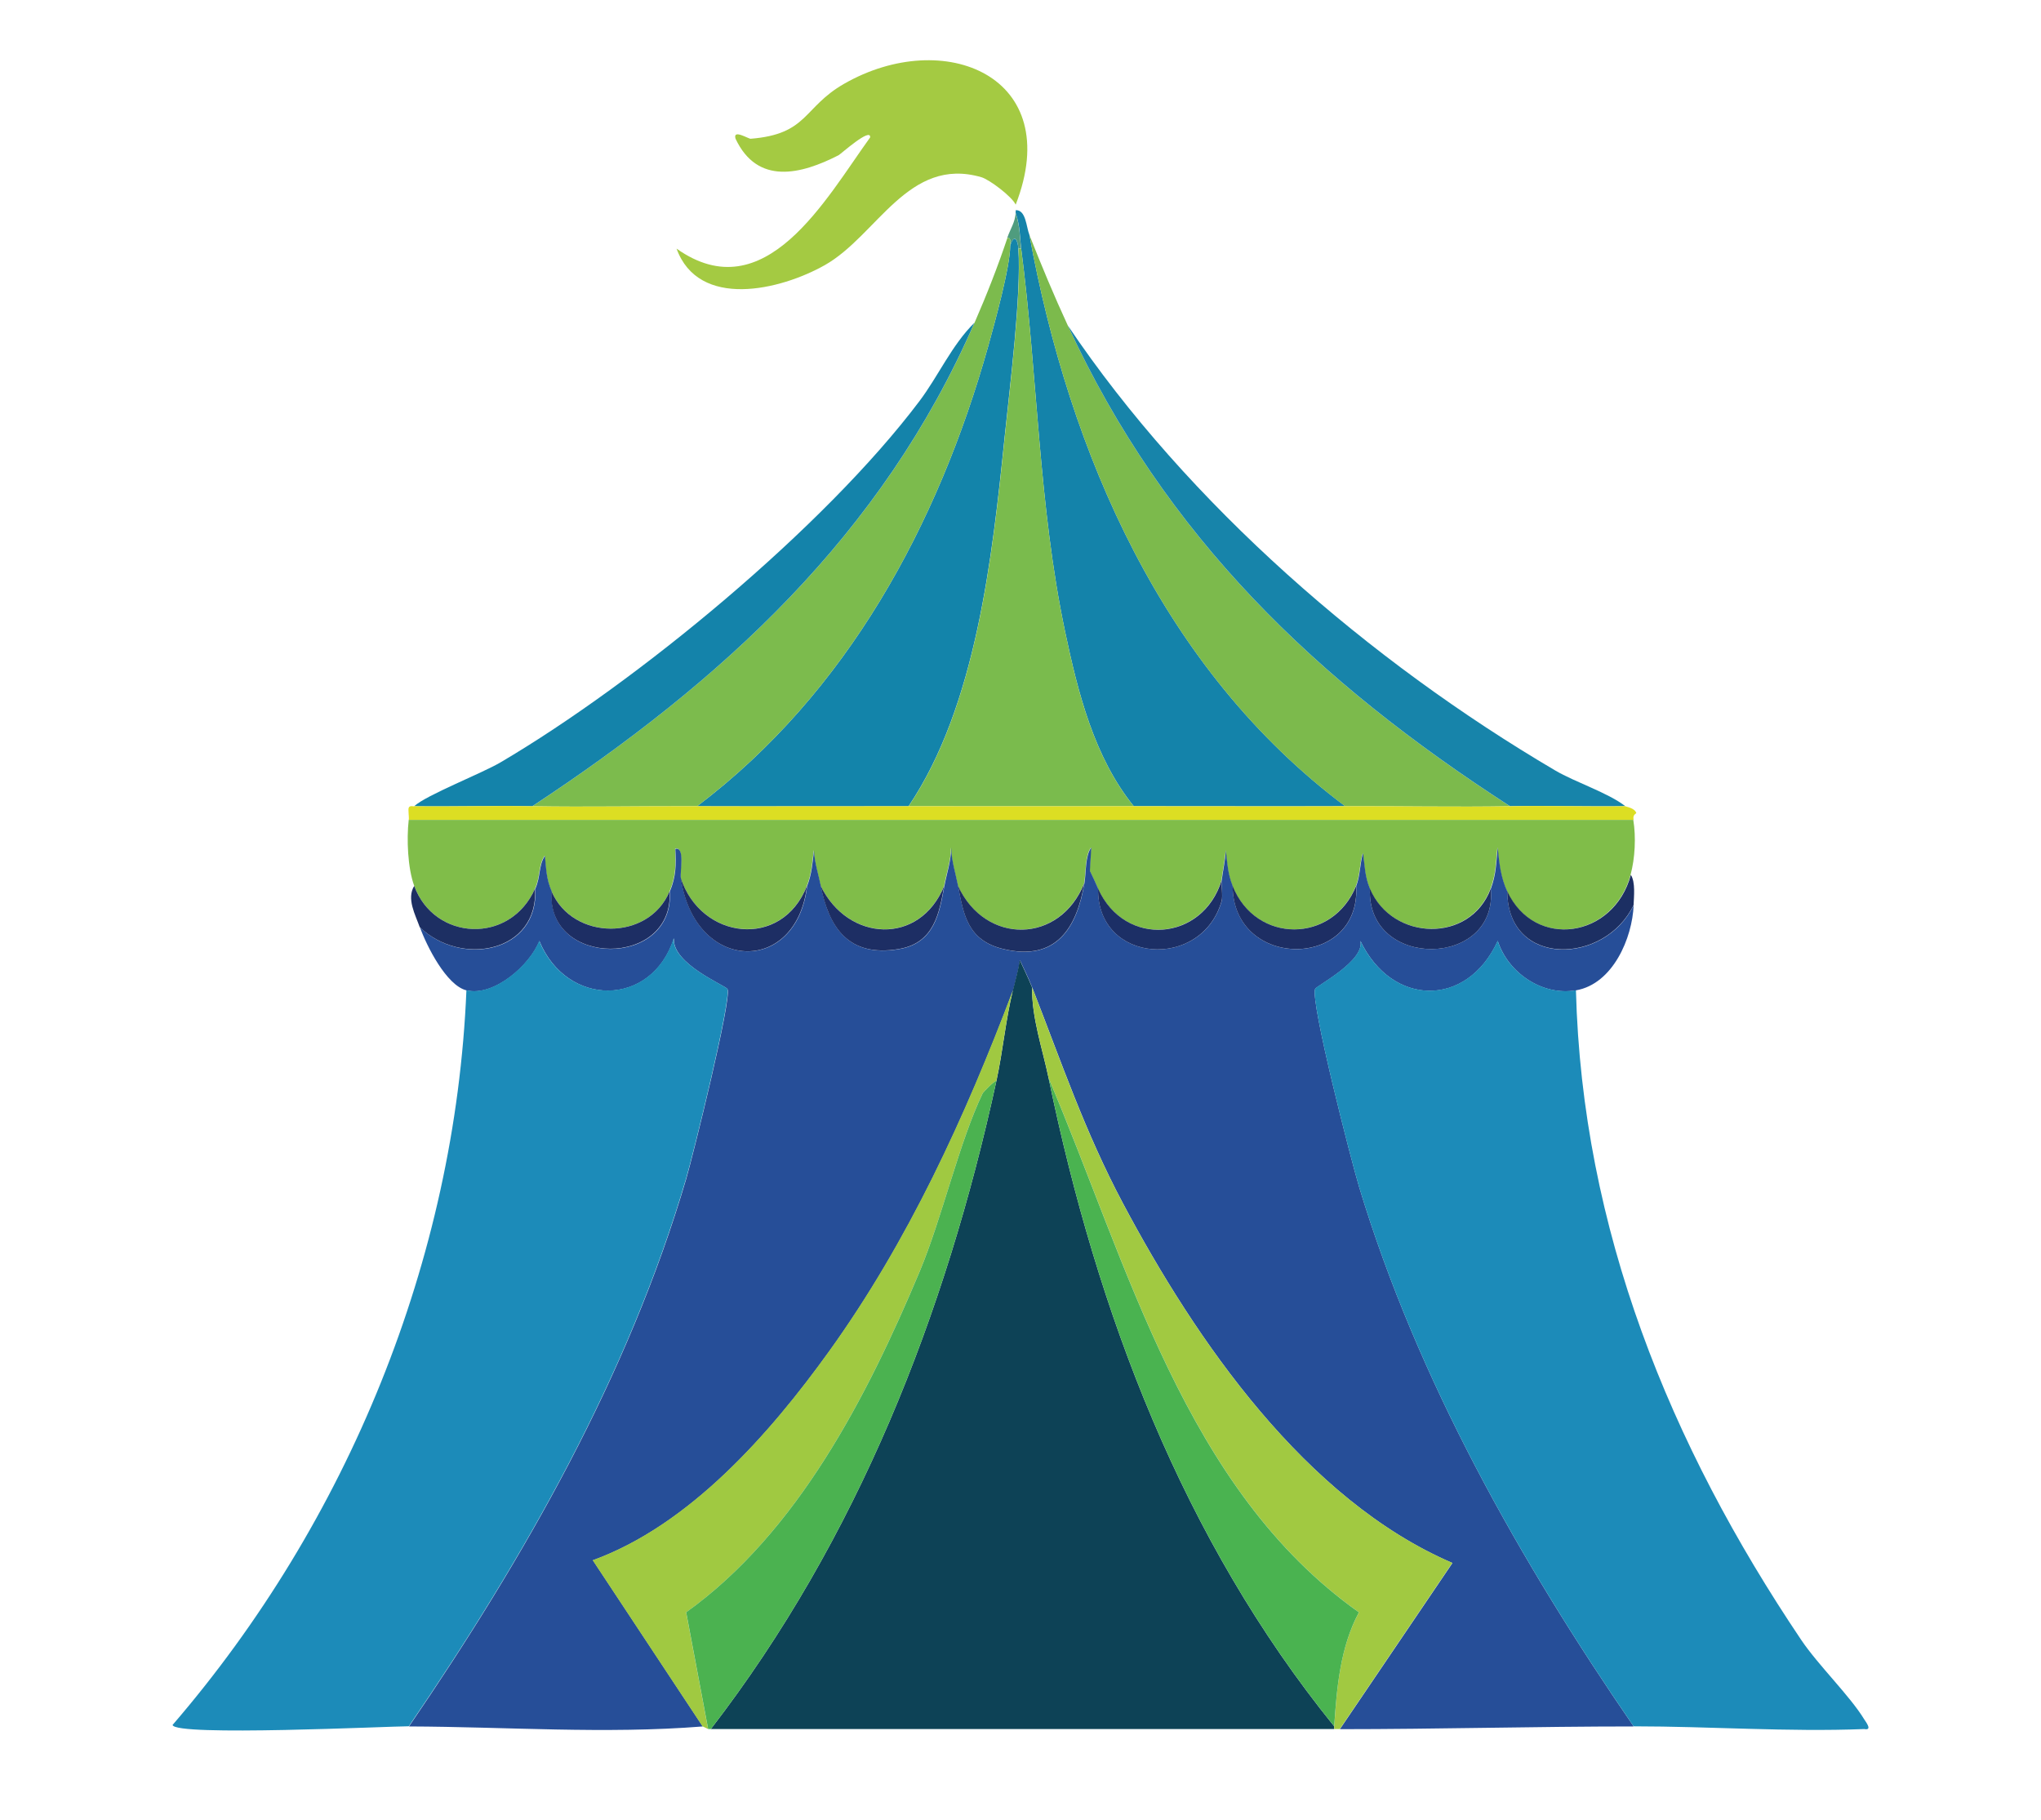
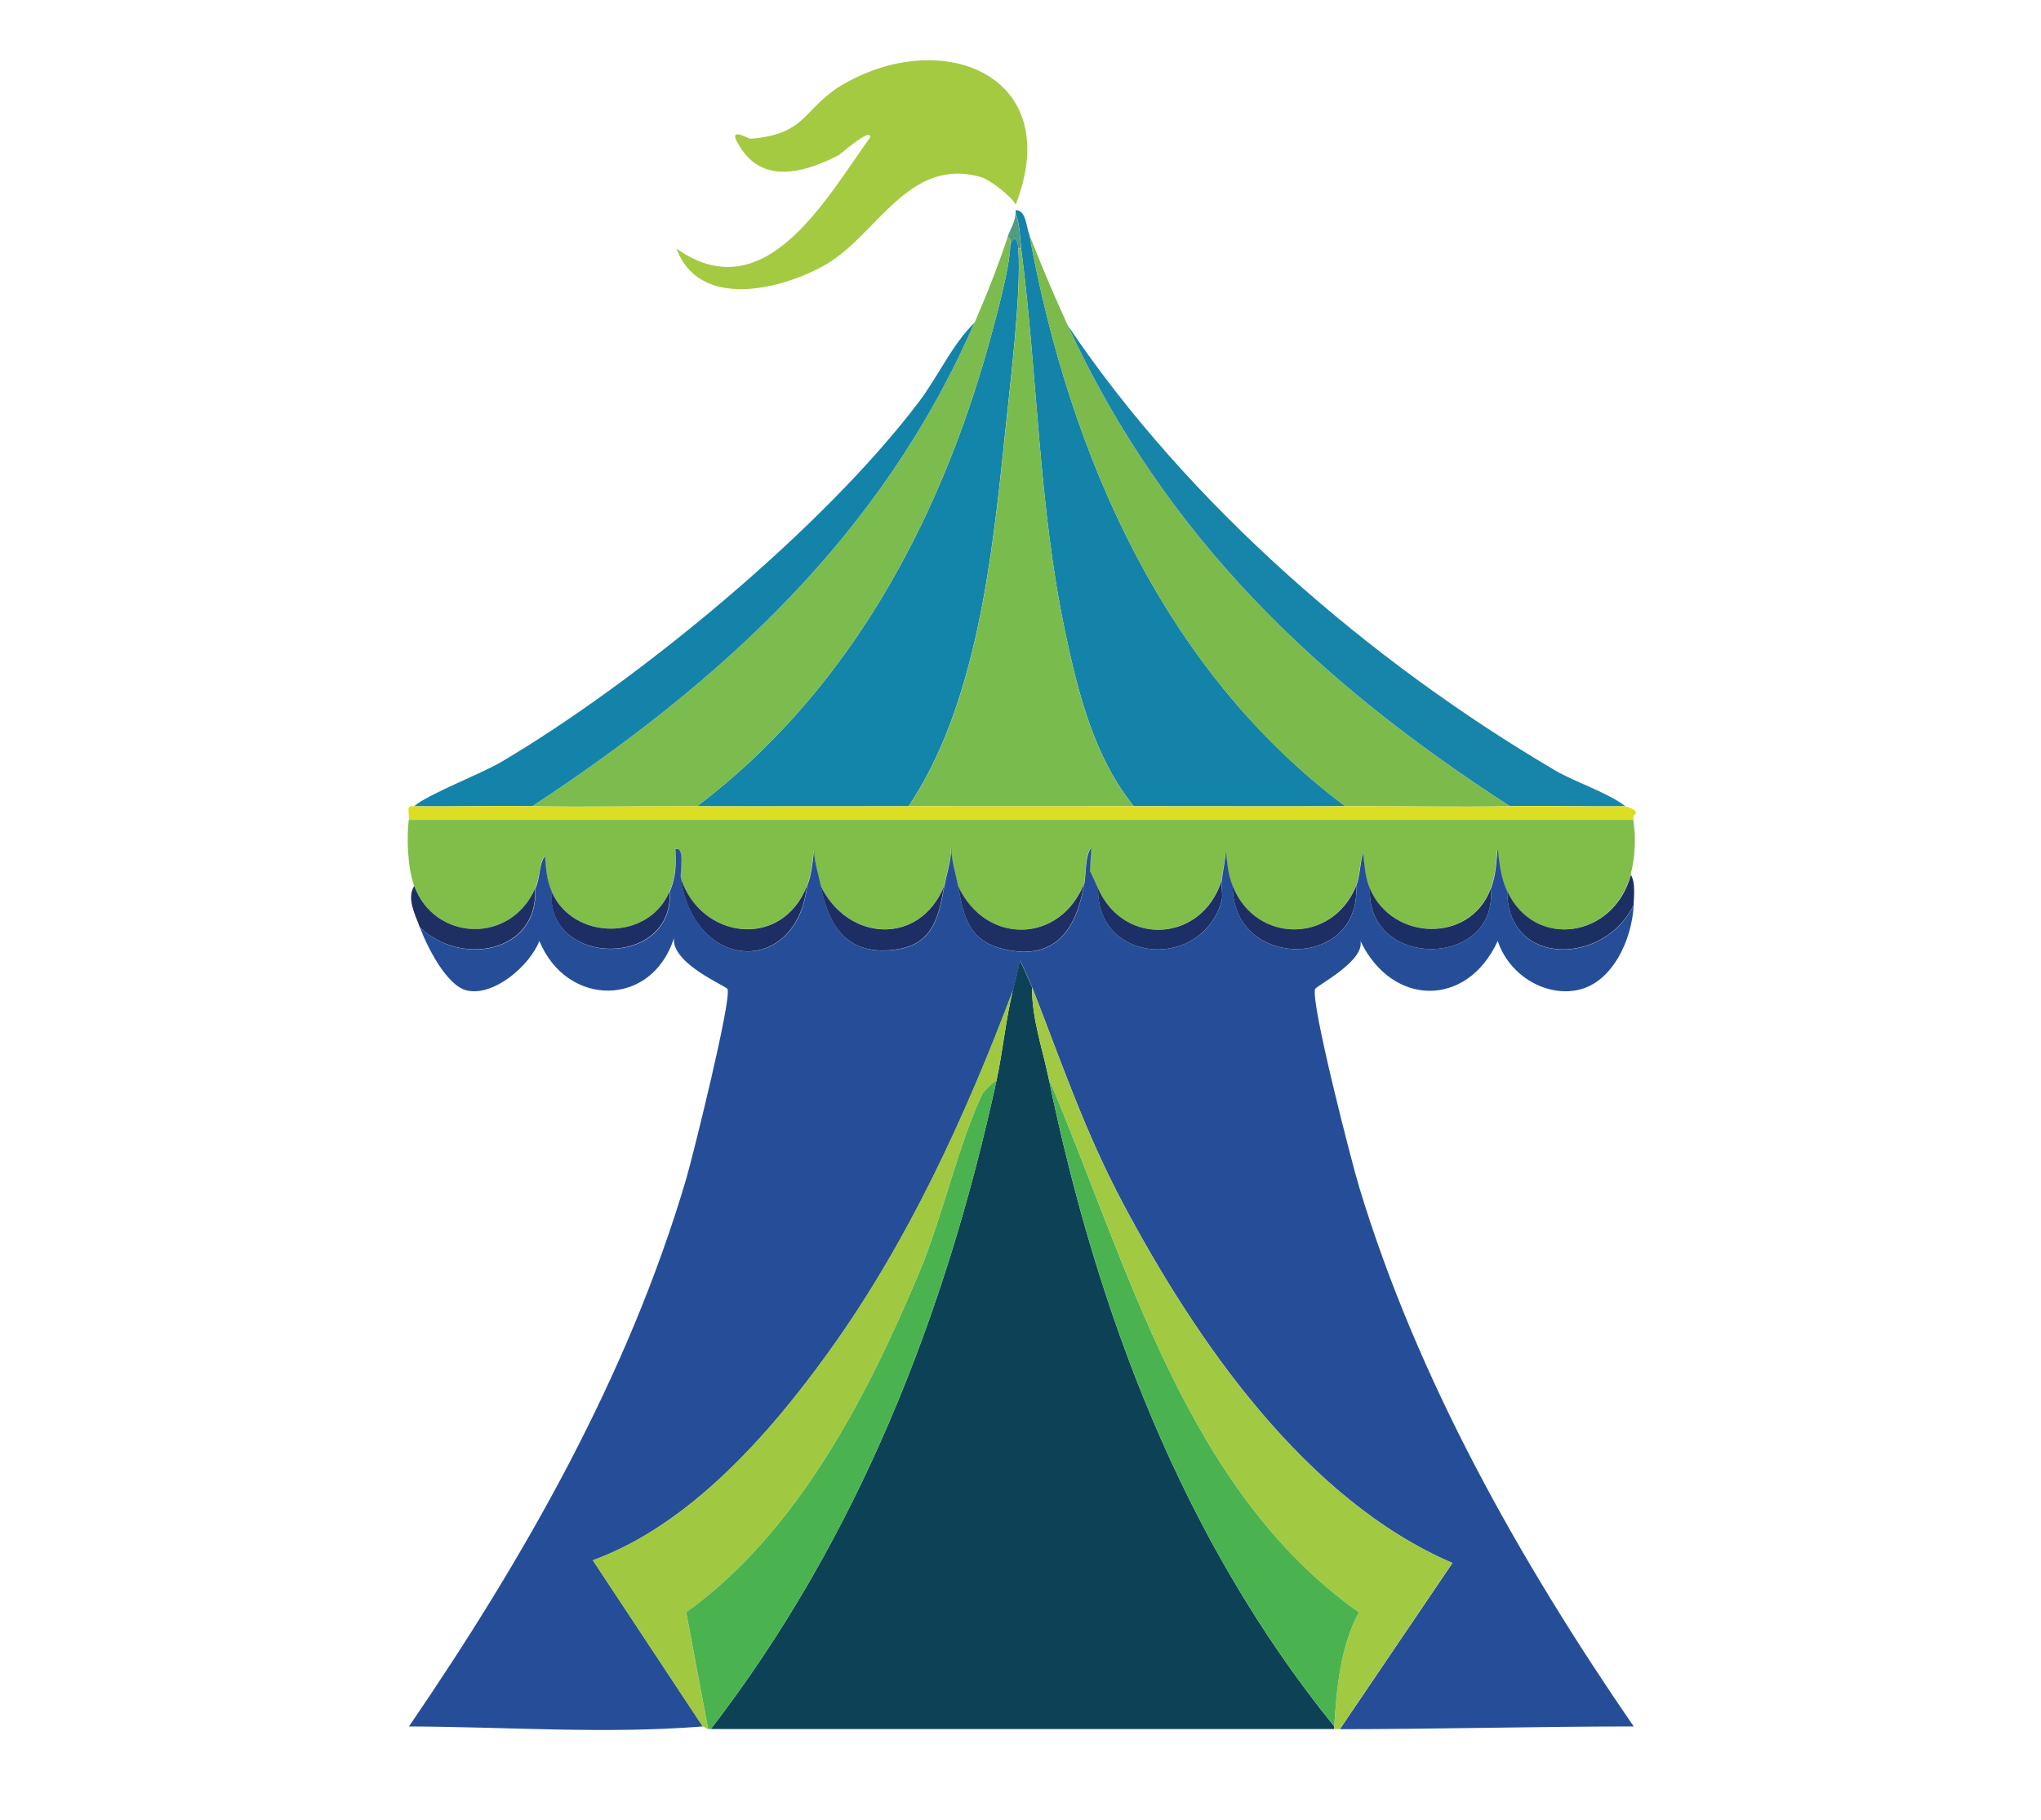
<svg xmlns="http://www.w3.org/2000/svg" id="template" viewBox="0 0 360.44 321.41">
  <defs>
    <style>
      .cls-1 {
        fill: #1c2f63;
      }

      .cls-2 {
        fill: #1c2f64;
      }

      .cls-3 {
        fill: #dcde23;
      }

      .cls-4 {
        fill: #7abb4d;
      }

      .cls-5 {
        fill: #a4ca42;
      }

      .cls-6 {
        fill: #a1c941;
      }

      .cls-7 {
        fill: #1483aa;
      }

      .cls-8 {
        fill: #1384aa;
      }

      .cls-9 {
        fill: #4ab350;
      }

      .cls-10 {
        fill: #1d2e64;
      }

      .cls-11 {
        fill: #1d2f63;
      }

      .cls-12 {
        fill: #80bd49;
      }

      .cls-13 {
        fill: #a0c941;
      }

      .cls-14 {
        fill: #7cbb4d;
      }

      .cls-15 {
        fill: #264e98;
      }

      .cls-16 {
        fill: #0d4256;
      }

      .cls-17 {
        fill: #1c2f66;
      }

      .cls-18 {
        fill: #7cba4c;
      }

      .cls-19 {
        fill: #1c8bb9;
      }

      .cls-20 {
        fill: #4bb250;
      }

      .cls-21 {
        fill: #1784aa;
      }

      .cls-22 {
        fill: #4f9c7e;
      }
    </style>
  </defs>
  <path class="cls-5" d="M129.9,24.5c3.88,8.24,11.57,6.3,18.19,2.91.39-.2,5.72-5,5.58-3.15-7.79,10.76-18.57,30.7-34.19,19.64,3.91,10.75,18.29,7.37,26.19,2.91,9.24-5.22,14.72-19.28,27.64-15.52,1.42.41,5.43,3.44,6.06,4.85,8.85-22.73-12.69-31.44-30.31-21.34-7.27,4.17-6.34,8.89-16.49,9.7-.4.03-3.21-1.77-2.67,0Z" />
  <path class="cls-7" d="M179.37,37.11c.05.14-.05.34,0,.48.81,2.39.74,4.52.97,6.3,2.92,22.49,3.06,45.38,7.76,67.66,2.26,10.7,5.12,22.16,12.12,30.8,12.44-.01,24.9.05,37.34,0-32.14-24.04-48.7-62.26-55.77-100.88-.57-1.44-.59-4.42-2.42-4.36Z" />
  <path class="cls-22" d="M177.91,41.96c.74.03.49.9.48,1.45.68-2.2,1.35-1.16,1.45.48h.48c-.23-1.78-.16-3.92-.97-6.3-.03,1.58-.97,2.92-1.45,4.36Z" />
  <path class="cls-18" d="M237.56,142.36c9.71-.04,19.38.17,29.1,0-34.14-22.05-60.86-47.56-78.08-84.87-2.42-5.23-4.67-10.64-6.79-16,7.07,38.61,23.63,76.84,55.77,100.88Z" />
  <path class="cls-8" d="M178.4,43.42c0,3.69-2.76,13.7-3.88,17.7-8.84,31.5-24.95,61.25-51.41,81.24,12.45.05,24.91-.02,37.34,0,11.96-17.75,14.79-44.05,16.97-65.23.9-8.75,2.96-25.08,2.42-33.22-.11-1.65-.78-2.69-1.45-.48Z" />
  <path class="cls-14" d="M172.09,57c-16.3,37.45-44.52,63.24-78.08,85.36,9.72.17,19.39-.04,29.1,0,26.46-19.99,42.57-49.74,51.41-81.24,1.12-4,3.88-14.01,3.88-17.7,0-.55.26-1.42-.48-1.45-1.72,5.13-3.67,10.09-5.82,15.03Z" />
  <path class="cls-4" d="M160.45,142.36c13.25.02,26.52.01,39.77,0-7-8.64-9.87-20.09-12.12-30.8-4.7-22.28-4.84-45.16-7.76-67.66h-.48c.54,8.15-1.52,24.47-2.42,33.22-2.18,21.18-5.01,47.48-16.97,65.23Z" />
  <path class="cls-7" d="M73.15,142.36c6.94.09,13.91-.12,20.85,0,33.56-22.11,61.78-47.91,78.08-85.36-3.95,3.86-6.38,9.42-9.7,13.82-16.82,22.32-49.84,49.58-73.96,63.78-3.43,2.02-13.09,5.76-15.28,7.76Z" />
  <path class="cls-21" d="M188.58,57.48c17.22,37.31,43.94,62.82,78.08,84.87,6.78-.12,13.59.09,20.37,0-3.07-2.38-8.83-4.22-12.37-6.3-32.73-19.23-64.85-46.99-86.08-78.57Z" />
  <path class="cls-3" d="M287.03,142.36c-6.78.09-13.59-.12-20.37,0-9.72.17-19.39-.04-29.1,0-12.45.05-24.91-.01-37.34,0-13.24.01-26.52.02-39.77,0-12.43-.02-24.9.05-37.34,0-9.71-.04-19.38.17-29.1,0-6.94-.12-13.91.09-20.85,0-.1.09-.74-.21-.97.24-.16.32.07,1.57,0,2.18h216.3c-.1-.58,0-.86.48-1.21-.28-.92-1.78-1.09-1.94-1.21Z" />
  <path class="cls-12" d="M72.18,144.78c-.39,3.38-.18,8.5.97,11.64,3.55,9.72,16.93,10.42,21.34.48.97-2.18.56-4.1,1.7-5.82.27,2.44.21,3.97,1.21,6.3,3.76,8.75,17.2,8.81,20.85,0,1.1-2.64,1.12-4.7.97-7.52,1.75-.45.81,3.99.97,5.09,3.5,10.96,17.89,12.75,22.31,1.45.81-2.06.96-4.13,1.21-6.3.1,2.2.79,4.2,1.21,6.3,4.82,9.9,17.51,10.6,21.82,0,.42-2.27,1.19-4.41,1.21-6.79.04,2.38.77,4.52,1.21,6.79,4.85,10.54,18.05,10.26,22.31-.48.33-1.95.12-4.83,1.21-6.3l-.24,4.12c.52,1.03.99,2.11,1.45,3.15,4.67,10.43,18.48,9.37,21.82-1.45.22-1.75.64-3.55.73-5.33.28,2.28.34,4.12,1.21,6.3,4.07,10.26,17.7,10.24,21.82,0,.7-1.74.64-4.01,1.21-5.82.3,2.22.32,4.18,1.21,6.3,3.93,9.28,17.74,9.69,21.34,0,.97-2.6.94-4.59,1.21-7.27.28,2.7.53,5.26,1.7,7.76,4.81,10.32,18.8,8.3,21.82-2.91.79-2.93.98-6.68.48-9.7H72.18Z" />
  <path class="cls-15" d="M263.27,156.91c1.32,14.07-21.97,14.39-21.34,0-.9-2.12-.91-4.08-1.21-6.3-.57,1.81-.51,4.08-1.21,5.82.86,14.89-21.78,14.88-21.82,0-.87-2.19-.94-4.02-1.21-6.3-.09,1.79-.51,3.59-.73,5.33-.09.68.24,2.78,0,3.64-3.53,12.34-22.05,11.05-21.82-2.18-.47-1.05-.94-2.13-1.45-3.15l.24-4.12c-1.09,1.47-.89,4.35-1.21,6.3-1.32,7.91-4.98,13.88-14.31,11.64-6.32-1.52-7.02-6.07-8-11.15-.44-2.27-1.17-4.41-1.21-6.79-.03,2.38-.79,4.52-1.21,6.79-.87,4.7-1.7,10.08-8,11.15-8.92,1.52-12.36-3.83-13.82-11.15-.42-2.11-1.12-4.11-1.21-6.3-.25,2.18-.4,4.24-1.21,6.3-1.83,15.85-19.87,15.4-22.31-1.45-.16-1.1.78-5.54-.97-5.09.15,2.82.13,4.88-.97,7.52.83,13.59-21.84,13.44-20.85,0-1-2.34-.95-3.86-1.21-6.3-1.14,1.72-.73,3.64-1.7,5.82.62,11.3-13.12,13.83-20.37,6.79,1.14,3.21,4.67,10.3,8.24,11.15,4.81,1.15,11.19-4.43,12.85-8.73,4.82,11.73,19.84,11.82,23.76-.48-.36,4.53,9.16,8.37,9.46,8.97.82,1.63-6.12,29.53-7.27,33.46-10.27,34.88-28.62,66.97-48.98,96.75,17.26.06,34.63,1.37,51.89,0l-19.4-29.34c17.12-6.22,31.27-22.35,41.71-36.86,13.98-19.42,24.07-41.48,32.49-63.78.43-1.77.94-3.52,1.21-5.33.7,1.52,1.59,3.32,2.18,4.85,5.16,13.2,9.26,25.37,16,38.07,12.92,24.32,32.28,52.4,58.2,63.53l-19.88,29.34c17.29,0,34.64-.48,51.89-.48-20.03-29.13-38.2-61.23-48.5-95.3-1.33-4.4-8.62-32.69-7.76-34.92.22-.56,8.82-4.95,8-8.49,5.53,11.6,18.81,11.9,24.25,0,1.82,5.64,7.87,9.77,13.82,8.73,6.54-1.14,9.95-9.27,10.18-15.03-5.07,10.59-22.27,11.05-22.31-2.42-1.17-2.5-1.42-5.06-1.7-7.76-.27,2.69-.25,4.67-1.21,7.27Z" />
  <path class="cls-1" d="M266.18,157.39c.04,13.47,17.24,13.01,22.31,2.42.06-1.54.35-4.01-.48-5.33-3.02,11.21-17.01,13.23-21.82,2.91Z" />
  <path class="cls-10" d="M142.51,156.42c-4.42,11.3-18.8,9.51-22.31-1.45,2.44,16.86,20.48,17.31,22.31,1.45Z" />
  <path class="cls-17" d="M193.92,156.91c-.23,13.24,18.29,14.53,21.82,2.18.24-.85-.09-2.96,0-3.64-3.34,10.83-17.15,11.89-21.82,1.45Z" />
  <path class="cls-11" d="M169.18,156.42c.99,5.08,1.68,9.63,8,11.15,9.32,2.24,12.99-3.73,14.31-11.64-4.25,10.75-17.46,11.02-22.31.48Z" />
  <path class="cls-10" d="M217.68,156.42c.04,14.88,22.68,14.89,21.82,0-4.13,10.24-17.76,10.26-21.82,0Z" />
  <path class="cls-10" d="M144.93,156.42c1.46,7.33,4.9,12.67,13.82,11.15,6.3-1.07,7.13-6.45,8-11.15-4.31,10.6-17.01,9.9-21.82,0Z" />
  <path class="cls-11" d="M74.12,163.7c7.25,7.04,20.99,4.51,20.37-6.79-4.41,9.93-17.79,9.24-21.34-.48-1.39,2.25.2,5.09.97,7.27Z" />
  <path class="cls-2" d="M241.93,156.91c-.63,14.39,22.66,14.07,21.34,0-3.6,9.69-17.41,9.28-21.34,0Z" />
  <path class="cls-10" d="M97.4,157.39c-.98,13.44,21.68,13.59,20.85,0-3.66,8.81-17.1,8.75-20.85,0Z" />
-   <path class="cls-19" d="M82.37,174.85c-1.97,47.59-21.01,93.89-51.89,129.73.27,2.07,38.38.23,41.71.24,20.37-29.78,38.72-61.88,48.98-96.75,1.16-3.93,8.09-31.83,7.27-33.46-.3-.6-9.82-4.44-9.46-8.97-3.92,12.31-18.95,12.22-23.76.48-1.66,4.3-8.05,9.88-12.85,8.73Z" />
-   <path class="cls-19" d="M288.49,304.83c13.53,0,27.18,1.01,40.74.48,1.55.31.2-1.36,0-1.7-2.54-4.18-8.11-9.54-11.15-14.06-23.19-34.46-38.68-72.51-39.77-114.7-5.95,1.04-12-3.09-13.82-8.73-5.44,11.9-18.72,11.6-24.25,0,.82,3.54-7.79,7.93-8,8.49-.86,2.23,6.43,30.52,7.76,34.92,10.3,34.07,28.47,66.17,48.5,95.3Z" />
+   <path class="cls-19" d="M288.49,304.83Z" />
  <path class="cls-16" d="M178.88,174.85c-1.28,5.23-1.77,10.76-2.91,16-8.98,41.29-24.54,80.86-50.44,114.46,36.69,0,73.43,0,110.09,0v-.48c-26.8-33.11-41.85-73-50.44-114.46-1.07-5.16-3.01-10.71-2.91-16-.6-1.53-1.49-3.33-2.18-4.85-.27,1.82-.78,3.56-1.21,5.33Z" />
  <path class="cls-6" d="M185.19,190.37c14.03,32.96,24.16,72.63,54.8,94.33-3.31,6.16-3.91,13.27-4.36,20.13v.48s.97,0,.97,0l19.88-29.34c-25.91-11.13-45.28-39.22-58.2-63.53-6.75-12.7-10.85-24.87-16-38.07-.1,5.29,1.84,10.85,2.91,16Z" />
  <path class="cls-13" d="M124.08,304.83l.97.48-3.88-20.61c19.69-14.12,31.99-38.17,41.22-60.14,3.98-9.47,7.02-22.94,11.15-31.52.07-.15,1.96-2.12,2.42-2.18,1.14-5.25,1.63-10.77,2.91-16-8.42,22.3-18.51,44.35-32.49,63.78-10.44,14.51-24.59,30.64-41.71,36.86l19.4,29.34Z" />
  <path class="cls-9" d="M235.62,304.83c.46-6.86,1.06-13.96,4.36-20.13-30.64-21.7-40.77-61.36-54.8-94.33,8.59,41.45,23.64,81.35,50.44,114.46Z" />
  <path class="cls-20" d="M125.05,305.31h.48c25.9-33.6,41.46-73.17,50.44-114.46-.47.06-2.35,2.04-2.42,2.18-4.14,8.59-7.18,22.06-11.15,31.52-9.23,21.97-21.53,46.02-41.22,60.14l3.88,20.61Z" />
</svg>